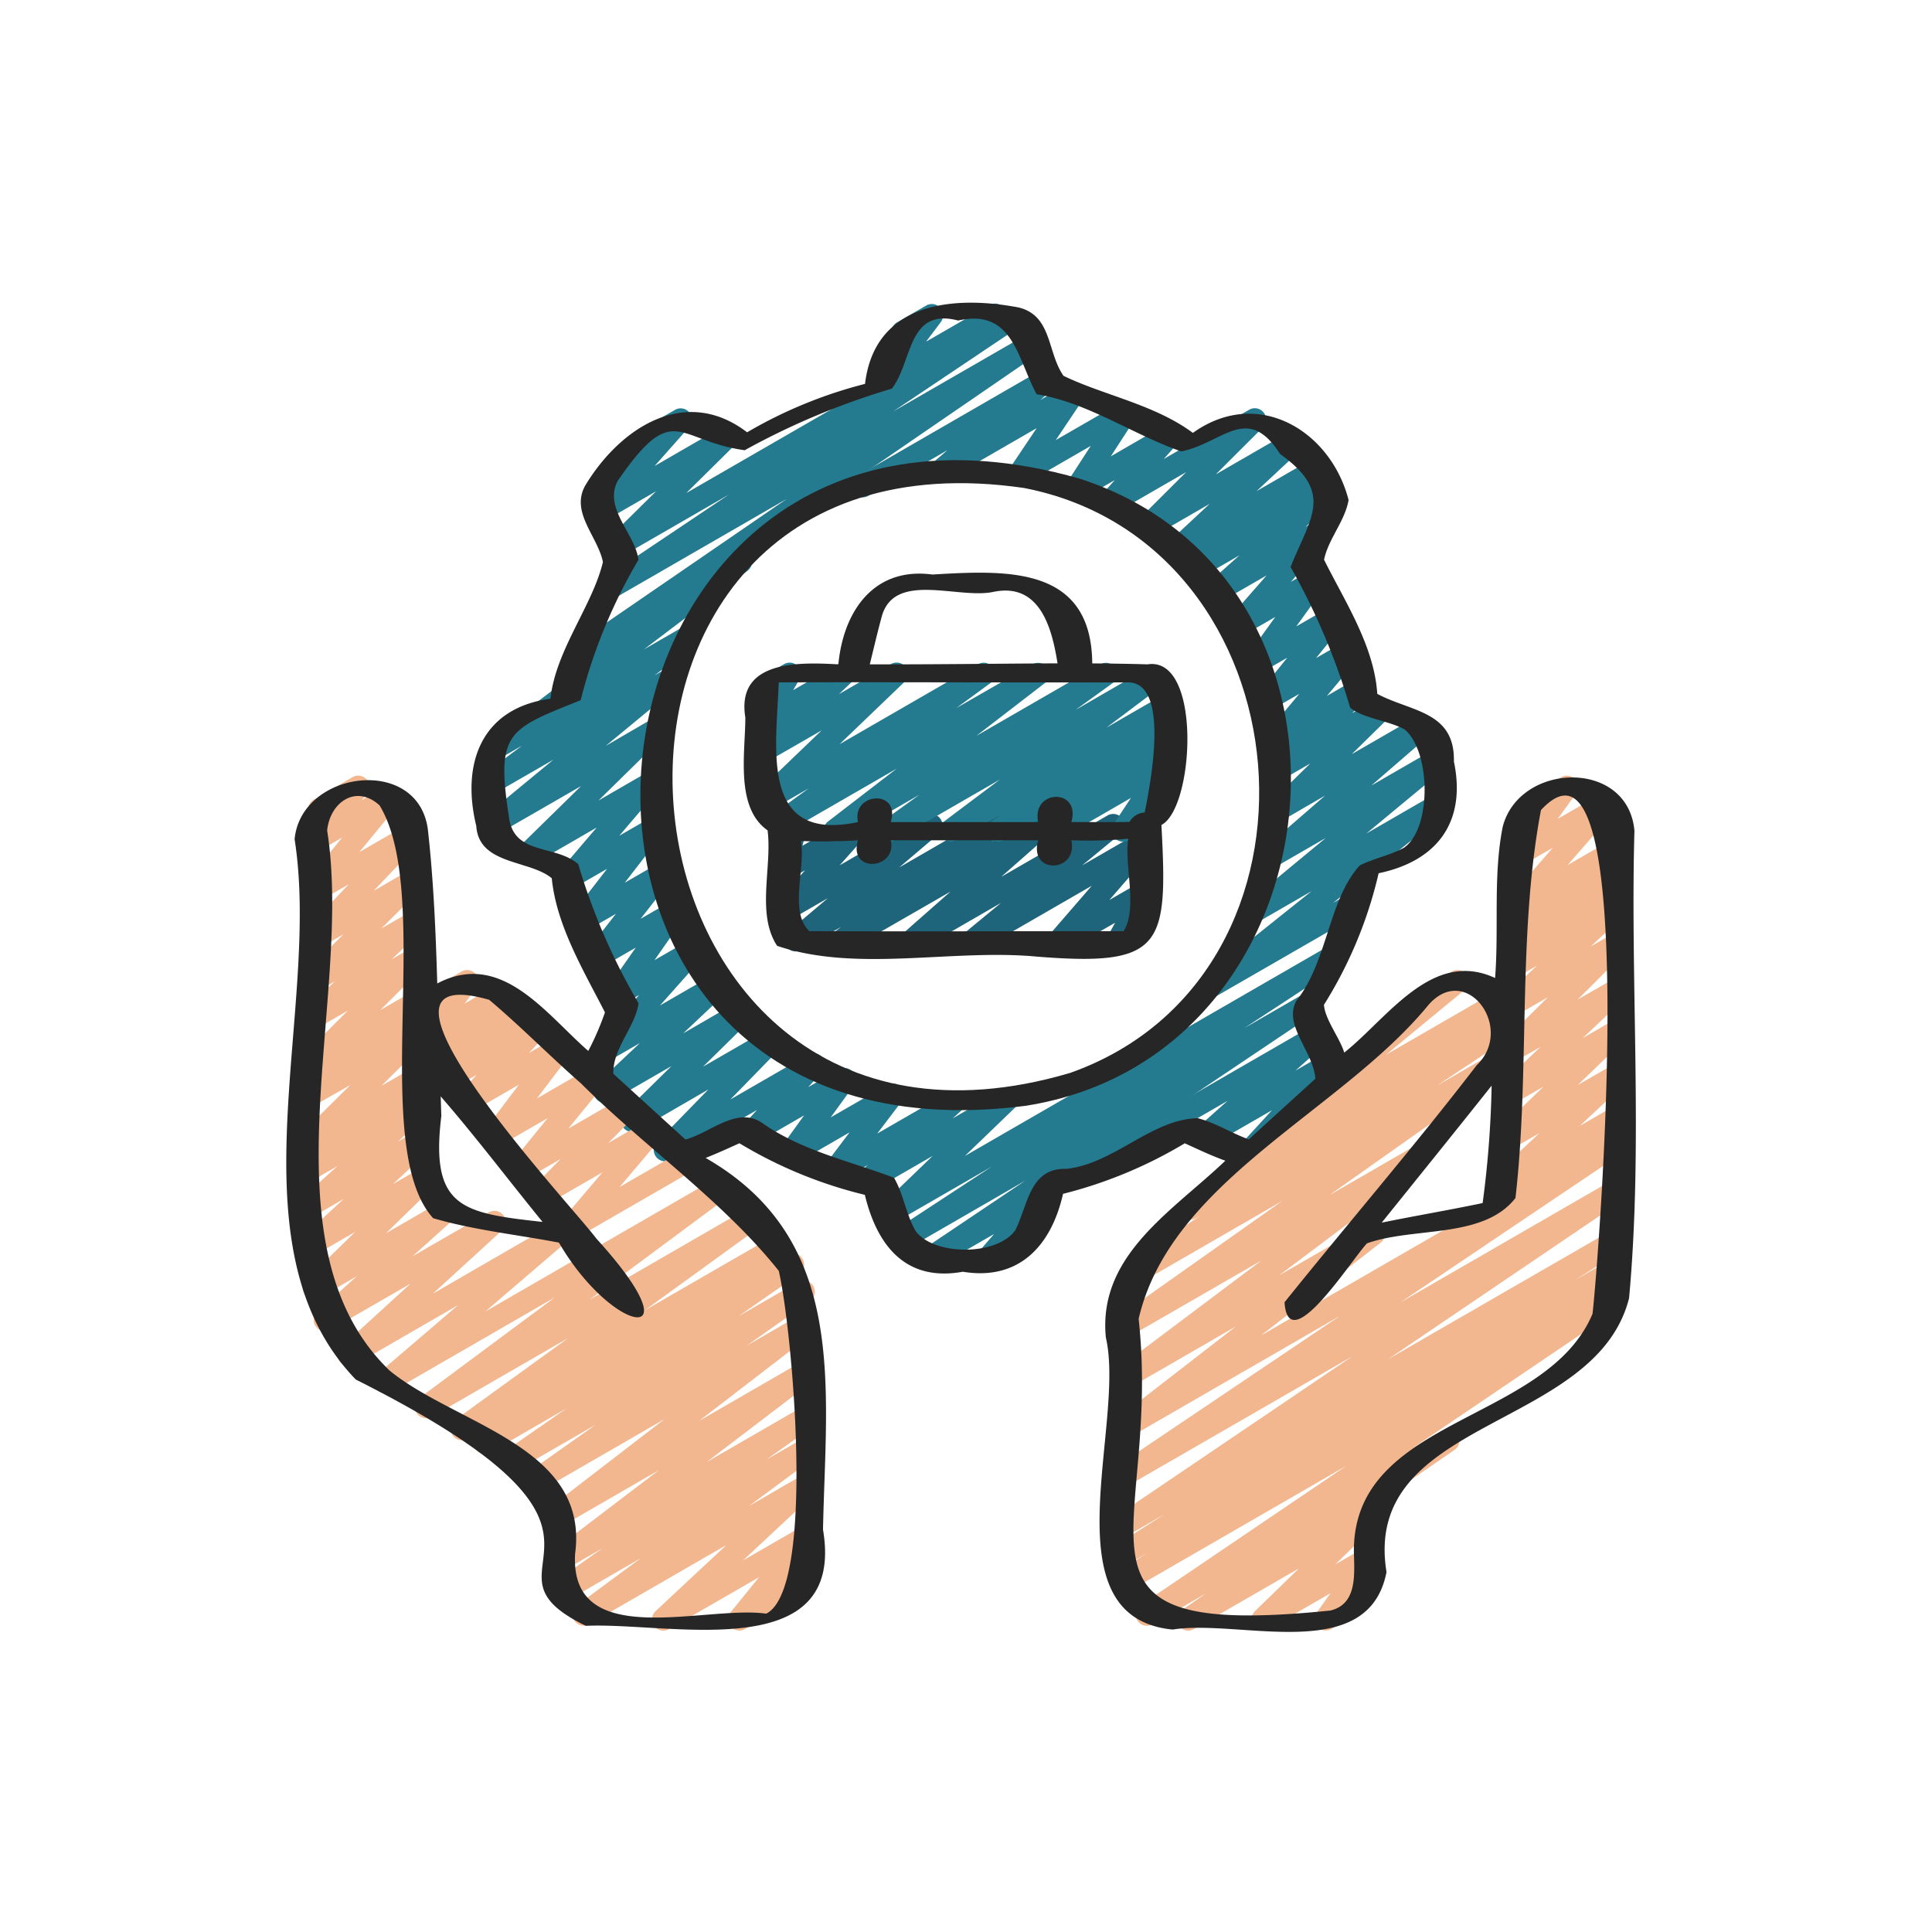
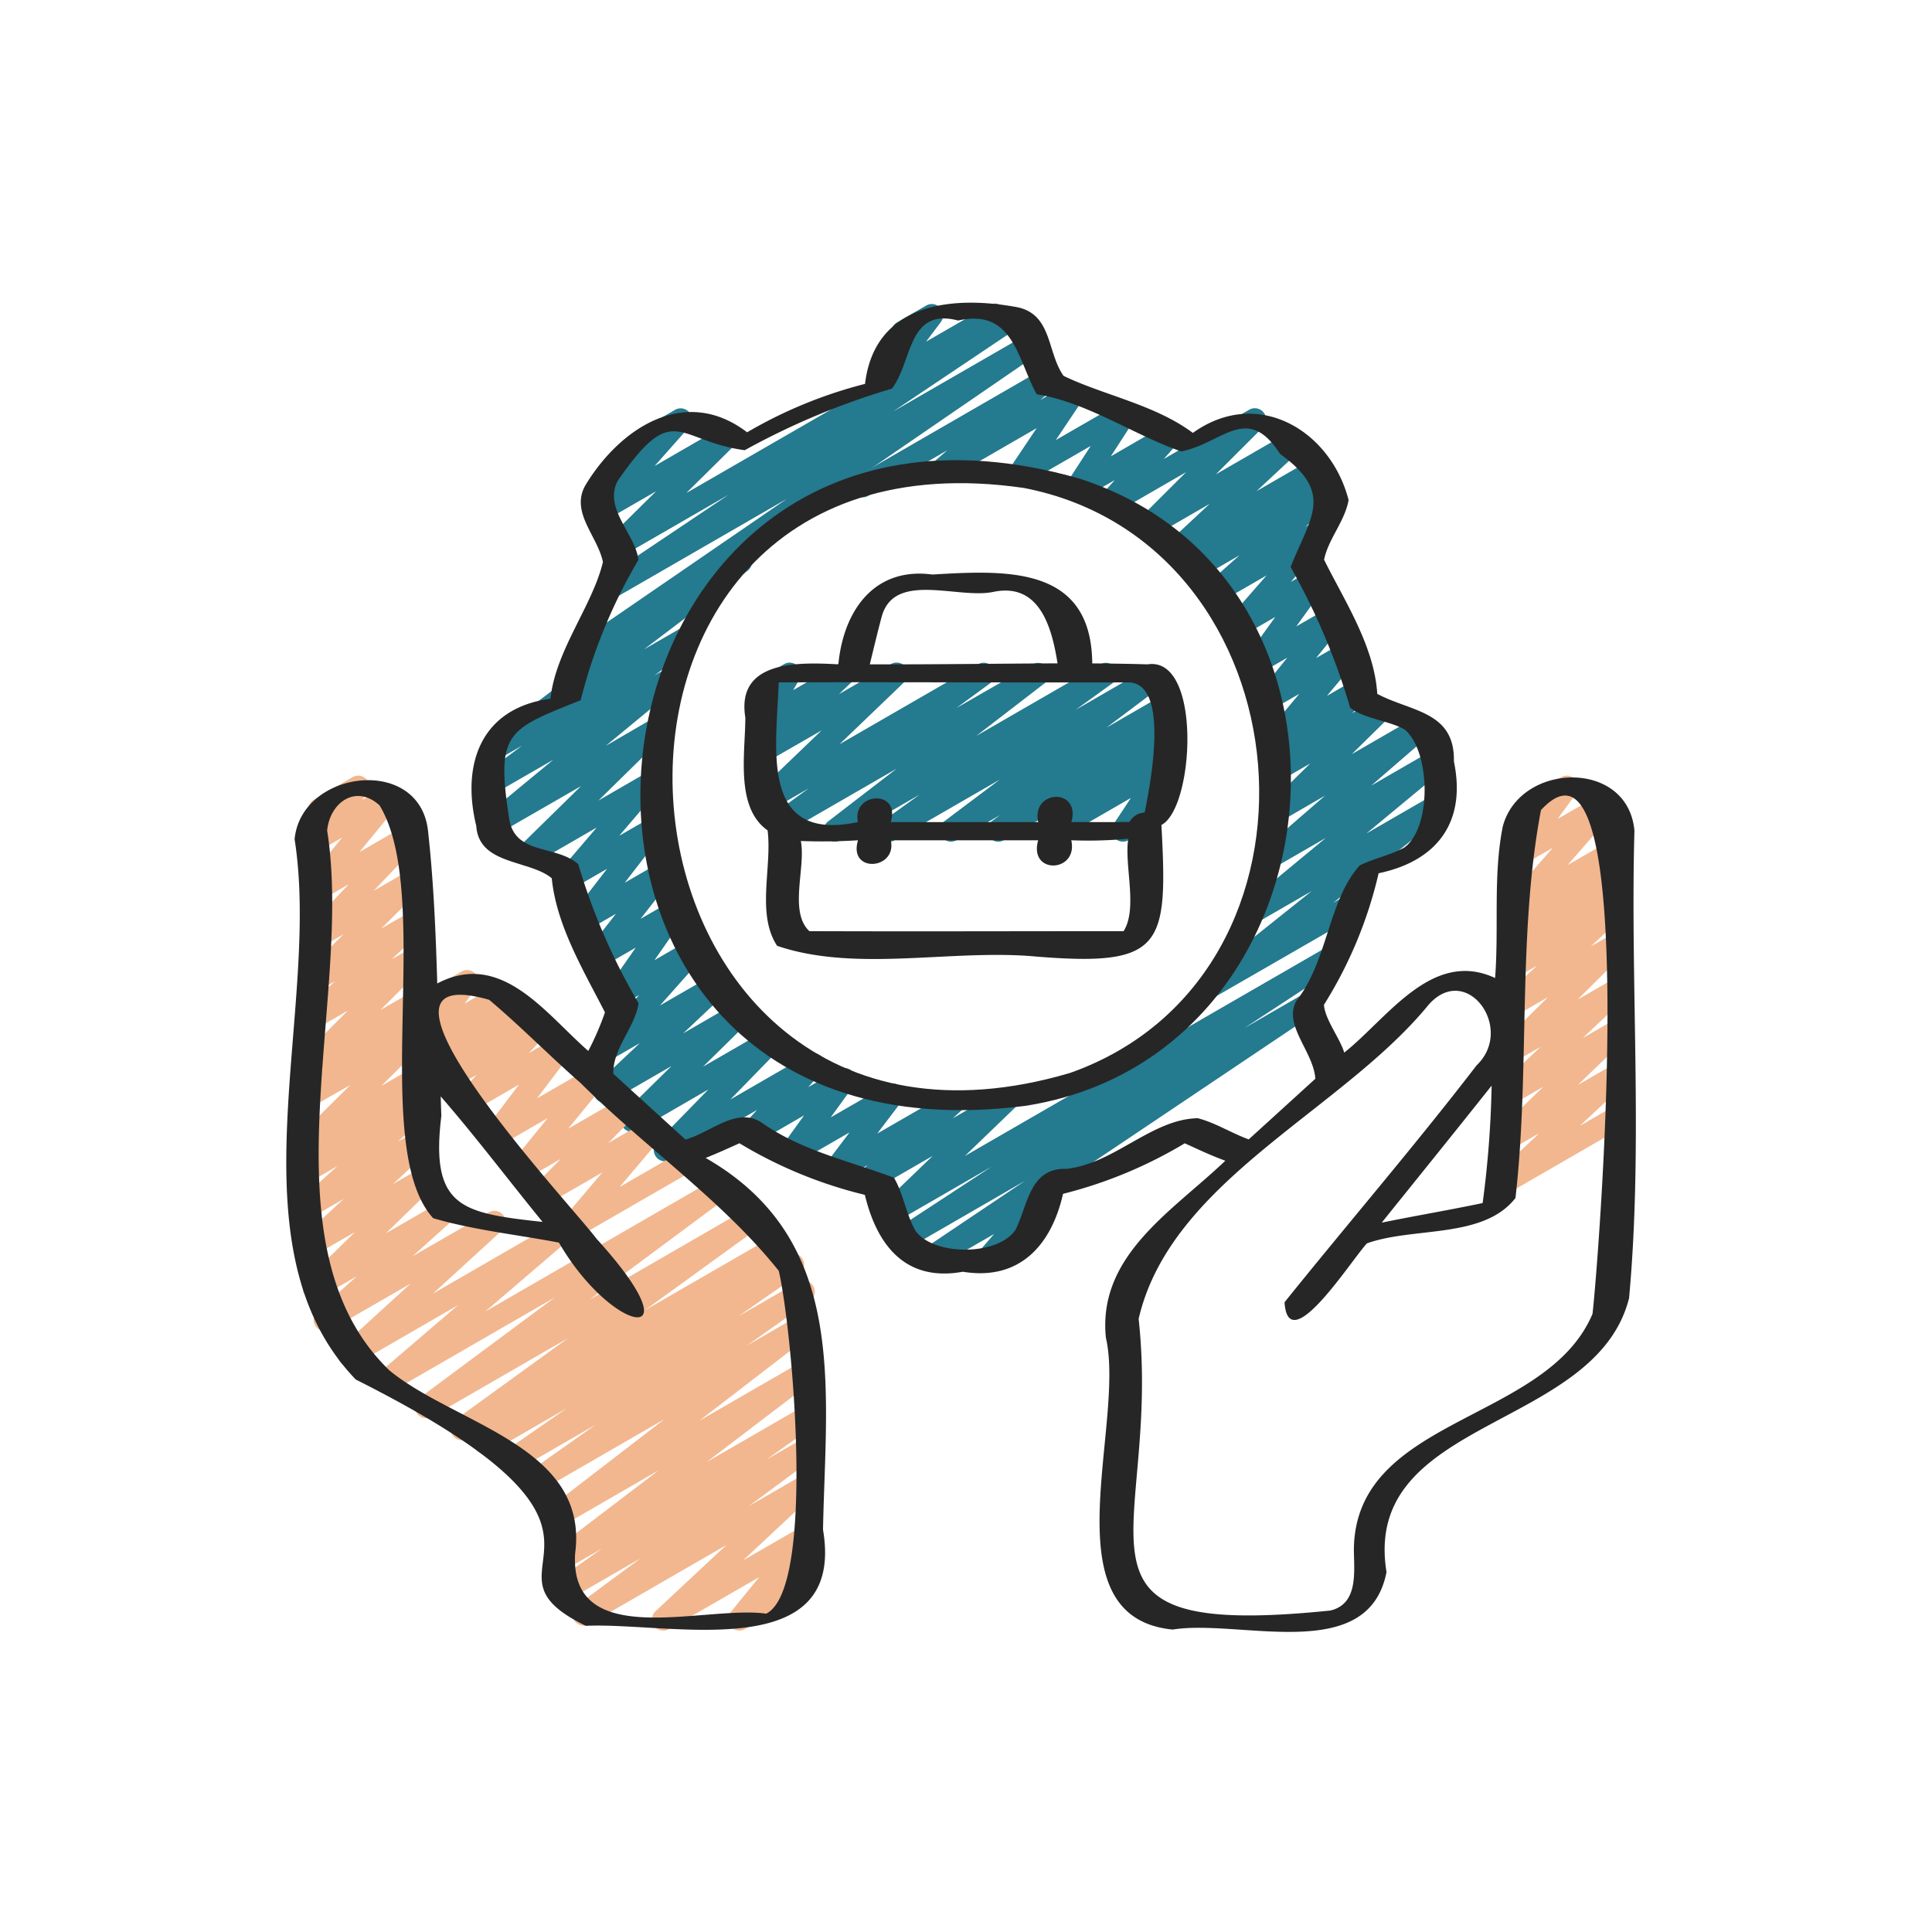
<svg xmlns="http://www.w3.org/2000/svg" id="Icons" height="300" viewBox="0 0 60 60" width="300" version="1.1">
  <g transform="matrix(0.7,0,0,0.7,8.954,9.012)">
    <g fill="#247a8e">
-       <path d="m34.664 39.93a.5.5 0 0 1 -.25-.933l11-6.349a.5.5 0 0 1 .582.807l-1.315 1.17 1.262-.729a.5.5 0 0 1 .62.771l-1.987 2.17a.485.485 0 0 1 .175.179.5.5 0 0 1 -.183.682l-1.718.992a.5.5 0 0 1 -.619-.77l1.408-1.538-2.7 1.558a.5.5 0 0 1 -.582-.806l1.315-1.17-6.753 3.9a.5.5 0 0 1 -.255.066z" fill="#247a8e" fill-opacity="1" data-original-color="#247a8eff" stroke="none" stroke-opacity="1" />
      <path d="m40.842 31.439a.5.5 0 0 1 -.312-.89l4.873-3.89-2.213 1.278a.5.5 0 0 1 -.569-.818l3.408-2.819-2.056 1.187a.5.5 0 0 1 -.577-.81l2.604-2.256-1.725 1a.5.5 0 0 1 -.6-.789l1.663-1.634-1.056.61a.5.5 0 0 1 -.6-.79l.691-.678-.234.135a.5.5 0 0 1 -.634-.753l1.347-1.613-1.094.631a.5.5 0 0 1 -.639-.747l1.2-1.488-1.124.648a.5.5 0 0 1 -.655-.724l1.248-1.732-1.419.819a.5.5 0 0 1 -.627-.762l1.659-1.9-2.039 1.177a.5.5 0 0 1 -.582-.806l1.42-1.264-1.75 1.01a.5.5 0 0 1 -.565-.821l.466-.38-.708.409a.5.5 0 0 1 -.591-.8l1.824-1.7-2.534 1.463a.5.5 0 0 1 -.6-.786l2.09-2.084-3.186 1.84a.5.5 0 0 1 -.624-.766l.645-.722-1.474.85a.5.5 0 0 1 -.612-.087.5.5 0 0 1 -.058-.617l1.077-1.661-2.914 1.682a.5.5 0 0 1 -.665-.711l1.179-1.759-3.967 2.29a.5.5 0 0 1 -.576-.811l.582-.5-3.488 2.012a.5.5 0 1 1 -.5-.865l8.118-4.687a.5.5 0 0 1 .576.811l-.581.5 1.2-.692a.5.5 0 0 1 .666.711l-1.18 1.759 2.85-1.643a.5.5 0 0 1 .669.7l-1.078 1.665 2.37-1.371a.5.5 0 0 1 .623.766l-.646.724 3.8-2.191a.5.5 0 0 1 .6.786l-2.089 2.086 3.038-1.754a.5.5 0 0 1 .591.8l-1.824 1.7 2.346-1.355a.5.5 0 0 1 .565.82l-.468.38.567-.326a.5.5 0 0 1 .582.806l-1.419 1.258.382-.22a.5.5 0 0 1 .627.762l-1.659 1.9.835-.481a.5.5 0 0 1 .655.725l-1.248 1.731 1.44-.831a.5.5 0 0 1 .639.747l-1.2 1.488 1.2-.69a.5.5 0 0 1 .634.753l-1.354 1.616 1.207-.7a.5.5 0 0 1 .6.789l-.691.678 1.051-.607a.5.5 0 0 1 .6.789l-1.664 1.635 2.889-1.668a.5.5 0 0 1 .577.811l-2.6 2.25 2.619-1.512a.5.5 0 0 1 .569.817l-3.408 2.823 2.843-1.64a.5.5 0 0 1 .561.823l-4.878 3.895.66-.381a.5.5 0 0 1 .5.865l-6.419 3.7a.491.491 0 0 1 -.252.072z" fill="#247a8e" fill-opacity="1" data-original-color="#247a8eff" stroke="none" stroke-opacity="1" />
      <path d="m26.416 4.447a.5.5 0 0 1 -.4-.8l1.006-1.335a.506.506 0 0 1 -.206-.2.5.5 0 0 1 .184-.68l1.3-.751a.5.5 0 0 1 .649.733l-.656.871 2.792-1.611a.5.5 0 1 1 .5.865l-4.919 2.841a.489.489 0 0 1 -.25.067z" fill="#247a8e" fill-opacity="1" data-original-color="#247a8eff" stroke="none" stroke-opacity="1" />
      <path d="m31.072 43.416a.5.5 0 0 1 -.379-.827l.618-.715-2.5 1.444a.5.5 0 0 1 -.529-.847l4.413-2.964-5.214 3.011a.5.5 0 0 1 -.524-.851l4.25-2.784-4.22 2.436a.5.5 0 0 1 -.6-.792l2.2-2.119-2.656 1.533a.5.5 0 0 1 -.586-.8l.362-.329-1.235.712a.5.5 0 0 1 -.648-.735l1.076-1.424-2.371 1.368a.5.5 0 0 1 -.655-.725l1.01-1.4-2.073 1.2a.5.5 0 0 1 -.621-.768l.6-.669-3.826 2.209a.5.5 0 0 1 -.609-.781l2.283-2.34-3.138 1.818a.5.5 0 0 1 -.6-.789l2.1-2.066-2.7 1.559a.5.5 0 0 1 -.593-.8l1.889-1.778-1.279.738a.5.5 0 0 1 -.624-.765l1.872-2.107-.765.442a.5.5 0 0 1 -.66-.719l1.275-1.825-1.511.872a.5.5 0 0 1 -.643-.74l1.274-1.633-1.3.751a.5.5 0 0 1 -.645-.738l1.551-2.007-1.469.846a.5.5 0 0 1 -.631-.756l1.641-1.923-2.831 1.634a.5.5 0 0 1 -.6-.789l2.737-2.684-3.61 2.08a.5.5 0 0 1 -.568-.818l2.952-2.435-2.45 1.414a.5.5 0 0 1 -.549-.834l1.607-1.2-.991.572a.5.5 0 0 1 -.552-.831l4.6-3.488-.251.144a.5.5 0 0 1 -.533-.844l9.478-6.505-7.625 4.4a.5.5 0 0 1 -.528-.847l5.573-3.738-4.753 2.743a.5.5 0 0 1 -.6-.788l2.13-2.105-2.218 1.28a.5.5 0 0 1 -.625-.763l1.99-2.252a.5.5 0 0 1 -.212-.2.5.5 0 0 1 .183-.682l1.721-.994a.5.5 0 0 1 .625.763l-1.531 1.728 2.935-1.694a.5.5 0 0 1 .6.788l-2.131 2.106 14.217-8.2a.5.5 0 0 1 .528.848l-5.569 3.734 5.9-3.4a.5.5 0 0 1 .534.844l-12.88 8.84a.477.477 0 0 1 .1.112.5.5 0 0 1 -.115.675l-4.595 3.486 1.514-.873a.5.5 0 0 1 .549.834l-1.6 1.194.23-.132a.5.5 0 0 1 .568.818l-2.955 2.438 1.819-1.059a.5.5 0 0 1 .6.789l-2.739 2.692 1.93-1.115a.5.5 0 0 1 .631.757l-1.64 1.923 1.148-.662a.5.5 0 0 1 .646.738l-1.55 2.007 1.333-.769a.5.5 0 0 1 .643.74l-1.274 1.632 1.232-.711a.5.5 0 0 1 .661.718l-1.276 1.826 1.491-.861a.5.5 0 0 1 .624.765l-1.871 2.106 2.324-1.341a.5.5 0 0 1 .593.8l-1.887 1.778 2.381-1.378a.5.5 0 0 1 .6.789l-2.1 2.067 2.884-1.664a.5.5 0 0 1 .609.781l-2.281 2.339 3.439-1.985a.5.5 0 0 1 .621.768l-.606.669 1.355-.781a.5.5 0 0 1 .655.726l-1.014 1.398 2.5-1.44a.5.5 0 0 1 .647.735l-1.081 1.422 3.122-1.8a.5.5 0 0 1 .586.8l-.361.328 2.141-1.245a.5.5 0 0 1 .6.792l-2.2 2.12 16.111-9.3a.5.5 0 0 1 .523.851l-4.243 2.779 2.57-1.483a.5.5 0 0 1 .528.847l-11.423 7.67a.5.5 0 0 1 -.085.514l-.976 1.13a.489.489 0 0 1 .259.219.5.5 0 0 1 -.182.682l-1.778 1.027a.489.489 0 0 1 -.248.068z" fill="#247a8e" fill-opacity="1" data-original-color="#247a8eff" stroke="none" stroke-opacity="1" />
    </g>
-     <path d="m39.924 59.47a.5.5 0 0 1 -.283-.912l1.076-.741-2.368 1.368a.5.5 0 0 1 -.531-.847l9.12-6.179-9.638 5.563a.5.5 0 0 1 -.518-.856l1.339-.847-.845.487a.5.5 0 0 1 -.518-.855l2.115-1.344-1.6.922a.5.5 0 0 1 -.53-.847l10.462-7.082-9.925 5.725a.5.5 0 0 1 -.529-.847l9.916-6.678-9.387 5.421a.5.5 0 0 1 -.556-.828l5.311-4.116-4.755 2.745a.5.5 0 0 1 -.55-.832l6.447-4.843-5.9 3.4a.5.5 0 0 1 -.539-.841l7.359-5.2-6.484 3.743a.5.5 0 0 1 -.526-.849l3.387-2.248-.211.121a.5.5 0 0 1 -.528-.849l3.744-2.5a.523.523 0 0 1 -.186-.162.5.5 0 0 1 .094-.671l5.9-4.853a.5.5 0 0 1 .189-.673l2.147-1.239a.5.5 0 0 1 .567.818l-3.49 2.875 4.783-2.761a.5.5 0 0 1 .528.849l-.843.561.656-.378a.5.5 0 0 1 .527.85l-3.385 2.247 2.034-1.176a.5.5 0 0 1 .539.841l-7.355 5.2 3.665-2.115a.5.5 0 0 1 .549.832l-6.446 4.843 3.953-2.282a.5.5 0 0 1 .557.828l-5.312 4.119 15.57-8.988a.5.5 0 0 1 .529.847l-9.916 6.676 9.387-5.419a.5.5 0 0 1 .53.847l-10.45 7.083 9.92-5.723a.5.5 0 0 1 .518.855l-2.125 1.345 1.6-.921a.5.5 0 0 1 .518.856l-1.336.846.6-.346a.5.5 0 0 1 .531.847l-9.126 6.179 1.308-.755a.5.5 0 0 1 .533.845l-3.457 2.377a.5.5 0 0 1 .122.8l-1.953 1.9 1.267-.728a.5.5 0 0 1 .657.722l-.7.988h.008a.5.5 0 0 1 .25.932l-1.656.955a.5.5 0 0 1 -.657-.722l.613-.864-2.752 1.589a.5.5 0 0 1 -.6-.791l1.953-1.9-4.662 2.691a.5.5 0 0 1 -.25.07z" fill="#f2b78f" fill-opacity="1" data-original-color="#f2b78fff" stroke="none" stroke-opacity="1" />
    <path d="m53.83 40.158a.5.5 0 0 1 -.343-.864l2.013-1.894-1.325.765a.5.5 0 0 1 -.6-.792l2.109-2.035-1.417.818a.5.5 0 0 1 -.594-.8l1.885-1.788-1.2.694a.5.5 0 0 1 -.6-.788l2.126-2.109-1.426.823a.5.5 0 0 1 -.591-.8l1.531-1.421-.859.5a.5.5 0 0 1 -.575-.813l.595-.509a.5.5 0 0 1 -.529-.838l.446-.374a.5.5 0 0 1 -.442-.826l2.066-2.37-1.333.77a.5.5 0 0 1 -.655-.727l.871-1.2a.516.516 0 0 1 -.5-.245.5.5 0 0 1 .182-.683l1.814-1.048a.5.5 0 0 1 .654.727l-.821 1.129 1.888-1.091a.5.5 0 0 1 .627.762l-2.072 2.375 1.963-1.133a.5.5 0 0 1 .572.815l-.409.344a.5.5 0 0 1 .412.872l-.587.5.012-.006a.5.5 0 0 1 .591.8l-1.529 1.42.938-.541a.5.5 0 0 1 .6.787l-2.118 2.11 1.52-.874a.5.5 0 0 1 .593.8l-1.883 1.778 1.29-.745a.5.5 0 0 1 .6.793l-2.11 2.036 1.514-.874a.5.5 0 0 1 .592.8l-2.016 1.887 1.416-.817a.5.5 0 0 1 .5.865l-5.14 2.968a.489.489 0 0 1 -.246.067z" fill="#f2b78f" fill-opacity="1" data-original-color="#f2b78fff" stroke="none" stroke-opacity="1" />
    <path d="m12.455 42.157a.5.5 0 0 1 -.382-.823l1.86-2.194-2.457 1.418a.5.5 0 0 1 -.606-.785l1.218-1.232-1.525.88a.5.5 0 0 1 -.637-.748l1.581-1.942-2.119 1.224a.5.5 0 0 1 -.649-.734l1.493-1.975-2.063 1.191a.5.5 0 0 1 -.612-.778l.8-.846-1.017.587a.5.5 0 0 1 -.592-.8l.05-.046-.093.053a.5.5 0 0 1 -.6-.794l.084-.081a.5.5 0 0 1 -.581-.121.5.5 0 0 1 -.029-.631l.635-.857a.5.5 0 0 1 -.214-.923l1.683-.971a.5.5 0 0 1 .652.73l-.513.692 1.464-.851a.5.5 0 0 1 .6.794l-.079.076.27-.156a.5.5 0 0 1 .592.8l-.05.045.237-.135a.5.5 0 0 1 .612.777l-.8.846 1.209-.7a.5.5 0 0 1 .649.735l-1.493 1.974 2.337-1.349a.5.5 0 0 1 .638.748l-1.59 1.945 2.387-1.377a.5.5 0 0 1 .605.785l-1.217 1.23 1.729-1a.5.5 0 0 1 .632.756l-1.854 2.192 2.734-1.578a.5.5 0 0 1 .5.865l-5.229 3.017a.489.489 0 0 1 -.25.067z" fill="#f2b78f" fill-opacity="1" data-original-color="#f2b78fff" stroke="none" stroke-opacity="1" />
    <path d="m16.642 59.47a.5.5 0 0 1 -.342-.87l3.136-2.929-6.083 3.512a.5.5 0 0 1 -.548-.834l2.825-2.089-3.222 1.859a.5.5 0 0 1 -.539-.841l2.055-1.456-1.644.949a.5.5 0 0 1 -.552-.831l4.707-3.586-4.226 2.439a.5.5 0 0 1 -.555-.829l5.039-3.88-5.339 3.083a.5.5 0 0 1 -.539-.841l2.819-1.99-3.447 1.989a.5.5 0 0 1 -.536-.843l2.707-1.882-3.41 1.968a.5.5 0 0 1 -.527-.848l.386-.258-.857.494a.5.5 0 0 1 -.543-.838l5.005-3.627-6.049 3.491a.5.5 0 0 1 -.548-.834l6.011-4.464-7.265 4.194a.5.5 0 0 1 -.576-.813l3.55-3.039-4.6 2.658a.5.5 0 0 1 -.587-.8l3.073-2.808-3.559 2.051a.5.5 0 0 1 -.584-.8l1.761-1.58-1.652.953a.5.5 0 0 1 -.6-.79l2.173-2.126-1.68.969a.5.5 0 0 1 -.59-.8l1.771-1.639-1.181.686a.5.5 0 0 1 -.585-.8l1.48-1.338-.895.516a.5.5 0 0 1 -.57-.816l.5-.422a.5.5 0 0 1 -.535-.82l2.075-2.057-1.47.837a.5.5 0 0 1 -.58-.8l.86-.749-.282.162a.5.5 0 0 1 -.6-.786l1.966-1.967-1.364.787a.5.5 0 0 1 -.591-.8l1.38-1.287-.789.455a.5.5 0 0 1 -.6-.787l1.765-1.751-1.165.673a.5.5 0 0 1 -.612-.777l2.018-2.119-1.406.811a.5.5 0 0 1 -.636-.749l1.745-2.132-1.109.64a.5.5 0 0 1 -.632-.755l.563-.667a.5.5 0 0 1 -.081-.9l1.724-1a.5.5 0 0 1 .631.754l-.226.269 1-.578a.5.5 0 0 1 .641.753l-1.748 2.13 2.037-1.176a.5.5 0 0 1 .613.777l-2.016 2.117 1.5-.866a.5.5 0 0 1 .6.787l-1.764 1.753 1.25-.721a.5.5 0 0 1 .591.8l-1.381 1.286.865-.5a.5.5 0 0 1 .6.786l-1.963 1.964 1.453-.837a.5.5 0 0 1 .578.809l-.86.749.347-.2a.5.5 0 0 1 .6.788l-2.072 2.054 1.562-.9a.5.5 0 0 1 .571.817l-.49.409a.5.5 0 0 1 .563.816l-1.478 1.333.967-.557a.5.5 0 0 1 .59.8l-1.772 1.639 1.263-.728a.5.5 0 0 1 .6.79l-2.172 2.12 2.354-1.359a.5.5 0 0 1 .584.8l-1.759 1.58 3.387-1.951a.5.5 0 0 1 .587.8l-3.072 2.81 5.3-3.063a.5.5 0 0 1 .575.813l-3.548 3.041 10.09-5.826a.5.5 0 0 1 .548.834l-6.01 4.464 6.9-3.985a.5.5 0 0 1 .543.838l-5.007 3.629 5.719-3.3a.5.5 0 0 1 .528.849l-.382.254.47-.27a.5.5 0 0 1 .535.843l-2.711 1.886 2.648-1.526a.5.5 0 0 1 .538.841l-2.812 1.986 2.381-1.377a.5.5 0 0 1 .554.829l-5.04 3.88 4.486-2.589a.5.5 0 0 1 .552.83l-4.71 3.589 4.158-2.4a.5.5 0 0 1 .539.841l-2.051 1.453 1.512-.872a.5.5 0 0 1 .548.834l-2.824 2.092 2.276-1.314a.5.5 0 0 1 .592.8l-3.137 2.931 2.545-1.469a.5.5 0 0 1 .638.747l-1.258 1.557.6-.346a.5.5 0 1 1 .5.865l-2.937 1.692a.5.5 0 0 1 -.639-.747l1.261-1.553-3.993 2.3a.493.493 0 0 1 -.25.07z" fill="#f2b78f" fill-opacity="1" data-original-color="#f2b78fff" stroke="none" stroke-opacity="1" />
-     <path d="m24.4 29.47a.5.5 0 0 1 -.3-.9l.427-.323-1.765 1.02a.5.5 0 0 1 -.574-.815l1.75-1.48-1.662.959a.5.5 0 0 1 -.623-.765l1.272-1.429-.649.374a.5.5 0 0 1 -.733-.558l.273-1.05a.5.5 0 0 1 -.041-.887l.5-.29a.5.5 0 0 1 .735.559l-.2.762 2.3-1.326a.5.5 0 0 1 .623.765l-1.271 1.429 3.809-2.2a.5.5 0 0 1 .574.815l-1.745 1.481 3.987-2.3a.5.5 0 0 1 .551.832l-.432.325 2.013-1.161a.5.5 0 0 1 .581.807l-2.175 1.916 4.727-2.73a.5.5 0 0 1 .567.818l-1.7 1.4 2.5-1.441a.5.5 0 0 1 .628.76l-1.921 2.218 1.293-.746a.5.5 0 0 1 .689.672l-.449.825a.5.5 0 0 1 .206.93l-1.161.67a.5.5 0 0 1 -.69-.672l.367-.671-2.327 1.337a.5.5 0 0 1 -.628-.759l1.92-2.218-5.158 2.977a.5.5 0 0 1 -.567-.818l1.7-1.4-3.841 2.218a.5.5 0 0 1 -.58-.8l2.176-1.917-4.722 2.717a.493.493 0 0 1 -.254.07z" fill="#1e647a" fill-opacity="1" data-original-color="#1e647aff" stroke="none" stroke-opacity="1" />
    <path d="m26.657 24.47a.5.5 0 0 1 -.293-.906l1.641-1.183-3.505 2.019a.5.5 0 0 1 -.555-.829l3.047-2.346-4.877 2.815a.5.5 0 0 1 -.545-.836l1.519-1.104-1.7.98a.5.5 0 0 1 -.6-.793l2.872-2.757-2.381 1.37a.5.5 0 0 1 -.593-.795l.567-.539a.5.5 0 0 1 -.656-.7l.394-.68a.5.5 0 0 1 -.159-.924l1.161-.67a.494.494 0 0 1 .6.079.5.5 0 0 1 .079.6l-.275.473 2-1.156a.5.5 0 0 1 .594.8l-.562.534 2.3-1.329a.5.5 0 0 1 .6.793l-2.874 2.757 6.151-3.55a.5.5 0 0 1 .545.836l-1.515 1.109 3.376-1.938a.5.5 0 0 1 .554.829l-3.049 2.348 5.505-3.177a.5.5 0 0 1 .543.838l-1.638 1.181 3.287-1.9a.5.5 0 0 1 .551.832l-2.472 1.858 2.426-1.4a.5.5 0 0 1 .547.835l-.453.334a.5.5 0 0 1 .479.856l-.863.734.29-.167a.5.5 0 0 1 .667.709l-.8 1.209a.5.5 0 0 1 .348.923l-1.655.956a.5.5 0 0 1 -.614-.089.5.5 0 0 1 -.053-.62l.77-1.162-3.246 1.873a.5.5 0 0 1 -.574-.813l.865-.735-2.682 1.548a.5.5 0 0 1 -.547-.835l.376-.278-1.929 1.113a.5.5 0 0 1 -.55-.832l2.471-1.857-4.66 2.689a.493.493 0 0 1 -.25.07z" fill="#247a8e" fill-opacity="1" data-original-color="#247a8eff" stroke="none" stroke-opacity="1" />
    <path d="m53.879 23.8c-.435 2.171-.166 4.5-.34 6.715-2.8-1.3-4.776 1.794-6.693 3.31-.189-.641-.848-1.455-.9-2.12a19.029 19.029 0 0 0 2.426-5.837c2.6-.543 3.9-2.277 3.34-4.958.047-2.238-1.9-2.2-3.4-3-.134-2.126-1.449-4.118-2.36-5.951.177-.9.935-1.732 1.087-2.65-.786-3.07-4.023-5.045-6.908-2.977-1.691-1.26-3.967-1.673-5.739-2.532-.733-1.046-.5-2.684-2.006-3.036-2.937-.553-6.374-.2-6.8 3.393a20.238 20.238 0 0 0 -5.231 2.148c-2.74-2.094-5.624-.205-7.167 2.337-.7 1.206.537 2.263.77 3.418-.463 1.943-2.1 3.912-2.328 6.066-3.1.414-3.958 2.916-3.291 5.642.114 1.742 2.359 1.494 3.349 2.322.21 2.117 1.431 4.126 2.36 5.951a12.374 12.374 0 0 1 -.74 1.71c-1.887-1.642-3.853-4.493-6.7-2.993-.067-2.27-.162-4.539-.41-6.772-.374-3.375-5.635-2.7-5.919.375 1.2 7.6-2.984 18.052 2.713 23.968 14.214 7.138 4.671 8.239 10.208 10.928 3.7-.174 11.55 1.811 10.522-4.266.124-6.327 1.144-12.852-5.208-16.493.507-.2 1.005-.427 1.5-.651a19.744 19.744 0 0 0 5.564 2.289c.544 2.262 1.822 3.87 4.347 3.411 2.5.412 3.927-1.162 4.446-3.456a19.876 19.876 0 0 0 5.4-2.242c.592.267 1.189.555 1.8.772-2.329 2.231-5.665 4.187-5.3 7.846.89 3.854-2.611 12.41 2.964 12.955 3-.48 8.681 1.591 9.487-2.55-1.115-6.882 9.267-6.251 10.761-12.152.629-6.837.048-13.865.238-20.743-.292-3.198-5.101-3.034-5.842-.177zm-.892 16.7c-1.463.309-2.994.564-4.478.869 1.628-2.025 3.261-4.045 4.877-6.079a45.4 45.4 0 0 1 -.399 5.21zm-46.197-3.873c-.013-.285-.019-.574-.03-.86 1.582 1.824 3 3.708 4.52 5.57-3.566-.393-4.995-.621-4.49-4.71zm14.969 6.881c.593 2.55 1.665 14.1-.558 15.209-2.7-.386-8.739 1.712-8.477-2.664.634-4.763-5.307-5.721-8.236-8.126-5.78-5.566-1.579-16.52-2.765-23.95.117-1.25 1.277-2.077 2.324-1.121 2.444 4.009-.509 15.139 2.378 18.315 1.793.528 3.742.732 5.581 1.084 2.365 4.073 6.2 4.814 1.661-.179-1.067-1.441-11.458-12.515-4.756-10.593 1.4 1.179 2.692 2.5 4.07 3.705 2.824 2.821 6.29 5.202 8.778 8.32zm18.591-6.772c-2.043.035-3.7 2.014-5.829 2.247-1.616-.053-1.7 1.564-2.252 2.694-.772 1.176-3.639 1.179-4.445.053-.416-.729-.534-1.634-.952-2.353-1.935-.73-4.015-1.175-5.78-2.381-1.142-.861-2.34.384-3.473.685l-3.2-2.916c-.037-1.121.973-2.075 1.119-3.129a27.87 27.87 0 0 1 -2.675-6.171c-1.012-.887-2.854-.373-3.074-2.082-.585-3.794-.037-3.9 3.18-5.192a23.6 23.6 0 0 1 2.564-6.227c-.138-1.159-1.556-2.262-.924-3.5 2.507-3.627 2.591-1.781 5.639-1.364a32.63 32.63 0 0 1 6.529-2.732c.926-1.2.687-3.611 2.94-3.022 2.438-.546 2.623 1.693 3.483 3.271 2.249.353 4.352 1.832 6.419 2.536 1.84-.368 2.922-2.159 4.382.114 2.431 1.741 1.333 2.821.466 5.015a29.506 29.506 0 0 1 2.643 6.244c.625.491 1.73.572 2.423.968 1.156.983 1.2 4.388-.036 5.242-.613.336-1.336.473-1.962.784-1.4 1.544-1.416 4.251-2.813 6.007-.595 1.085.762 2.252.843 3.458l-2.955 2.69c-.764-.275-1.474-.736-2.26-.939zm17.512 8.677c-2.031 4.834-10.5 4.554-10.588 10.426 0 .971.226 2.434-1.041 2.739-12.762 1.309-7.46-3.314-8.508-12.94 1.41-6.1 8.873-9.151 12.77-13.821 1.69-2.135 3.969.9 2.228 2.569-2.756 3.584-5.7 7-8.525 10.515.161 2.574 3.008-1.942 3.659-2.614 2.07-.74 5.166-.186 6.586-2.011.65-5.659.078-11.644 1.131-17.209 4.574-4.967 2.531 20.268 2.288 22.346z" fill="#262626" fill-opacity="1" data-original-color="#262626ff" stroke="none" stroke-opacity="1" />
    <path d="m35.109 8.362c-23.737-6.8-27.246 30.994-2.422 27.827 14.213-2.204 16.25-23.35 2.422-27.827zm-.423 26.364c-21.652 6.406-24.569-29.226-2.048-25.951 12.696 2.462 14.314 21.609 2.048 25.951z" fill="#262626" fill-opacity="1" data-original-color="#262626ff" stroke="none" stroke-opacity="1" />
    <path d="m38.12 16.6c-.817-.025-1.635-.036-2.453-.042-.038-4.338-3.784-4.138-7.092-3.943-2.6-.347-3.948 1.627-4.172 3.985-1.777-.1-4.54-.178-4.127 2.359 0 1.56-.46 3.992.988 5.007.206 1.635-.511 3.7.422 5.122 3.515 1.194 7.738.132 11.486.475 5.659.461 5.851-.462 5.564-5.837 1.464-.758 1.809-7.506-.616-7.126zm-11.791-2.126c.561-2.016 3.387-.759 4.945-1.088 2.053-.429 2.6 1.561 2.853 3.17-2.779.011-5.553.053-8.329.043.174-.709.34-1.421.531-2.125zm-4.571 2.926c5.123-.019 10.37.014 15.535 0 1.822.066.96 4.471.7 5.774a.819.819 0 0 0 -.674.416c-.856.022-1.721 0-2.579.008.433-1.537-1.786-1.446-1.47 0h-6.542c.445-1.479-1.74-1.319-1.456 0-4.39.933-3.614-3.298-3.514-6.198zm15.3 11.037c-4.6 0-9.335.017-13.941 0-.922-.863-.15-2.824-.379-4a24.925 24.925 0 0 0 2.536-.032c-.444 1.478 1.74 1.315 1.456 0h6.537c-.433 1.537 1.786 1.446 1.47 0a19.064 19.064 0 0 0 2.529-.069c-.19 1.164.434 3.097-.21 4.102z" fill="#262626" fill-opacity="1" data-original-color="#262626ff" stroke="none" stroke-opacity="1" />
  </g>
</svg>